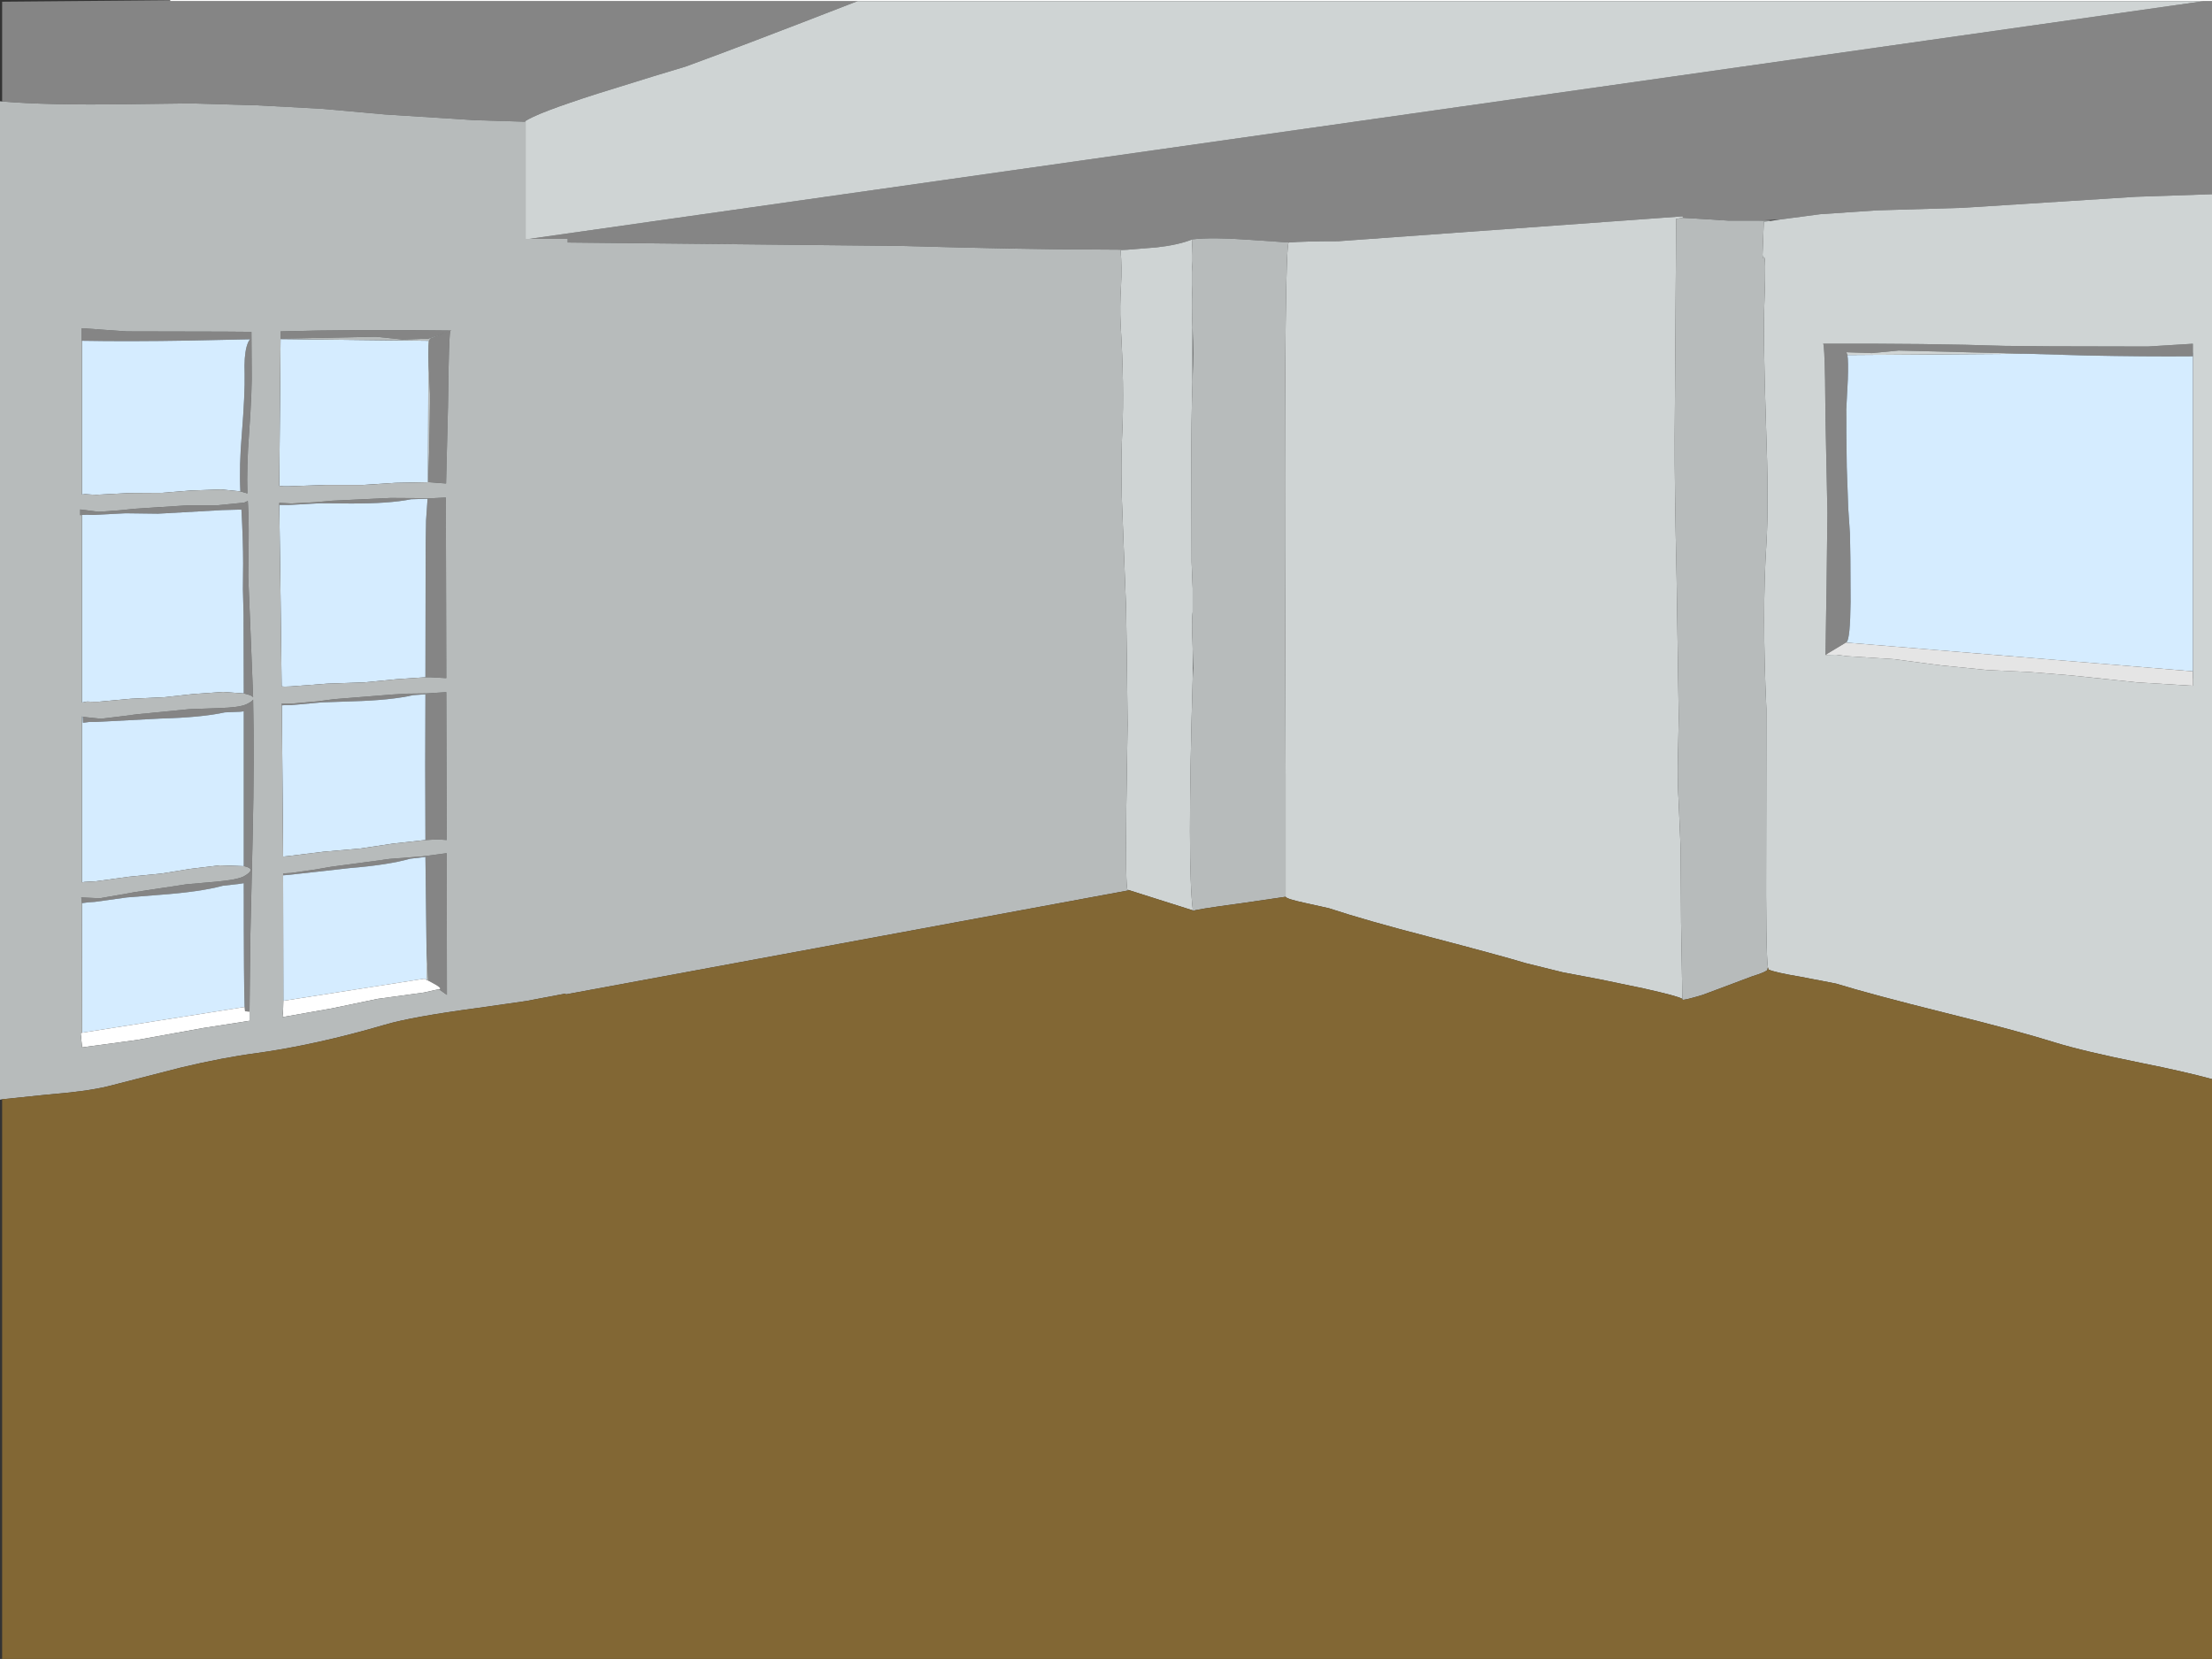
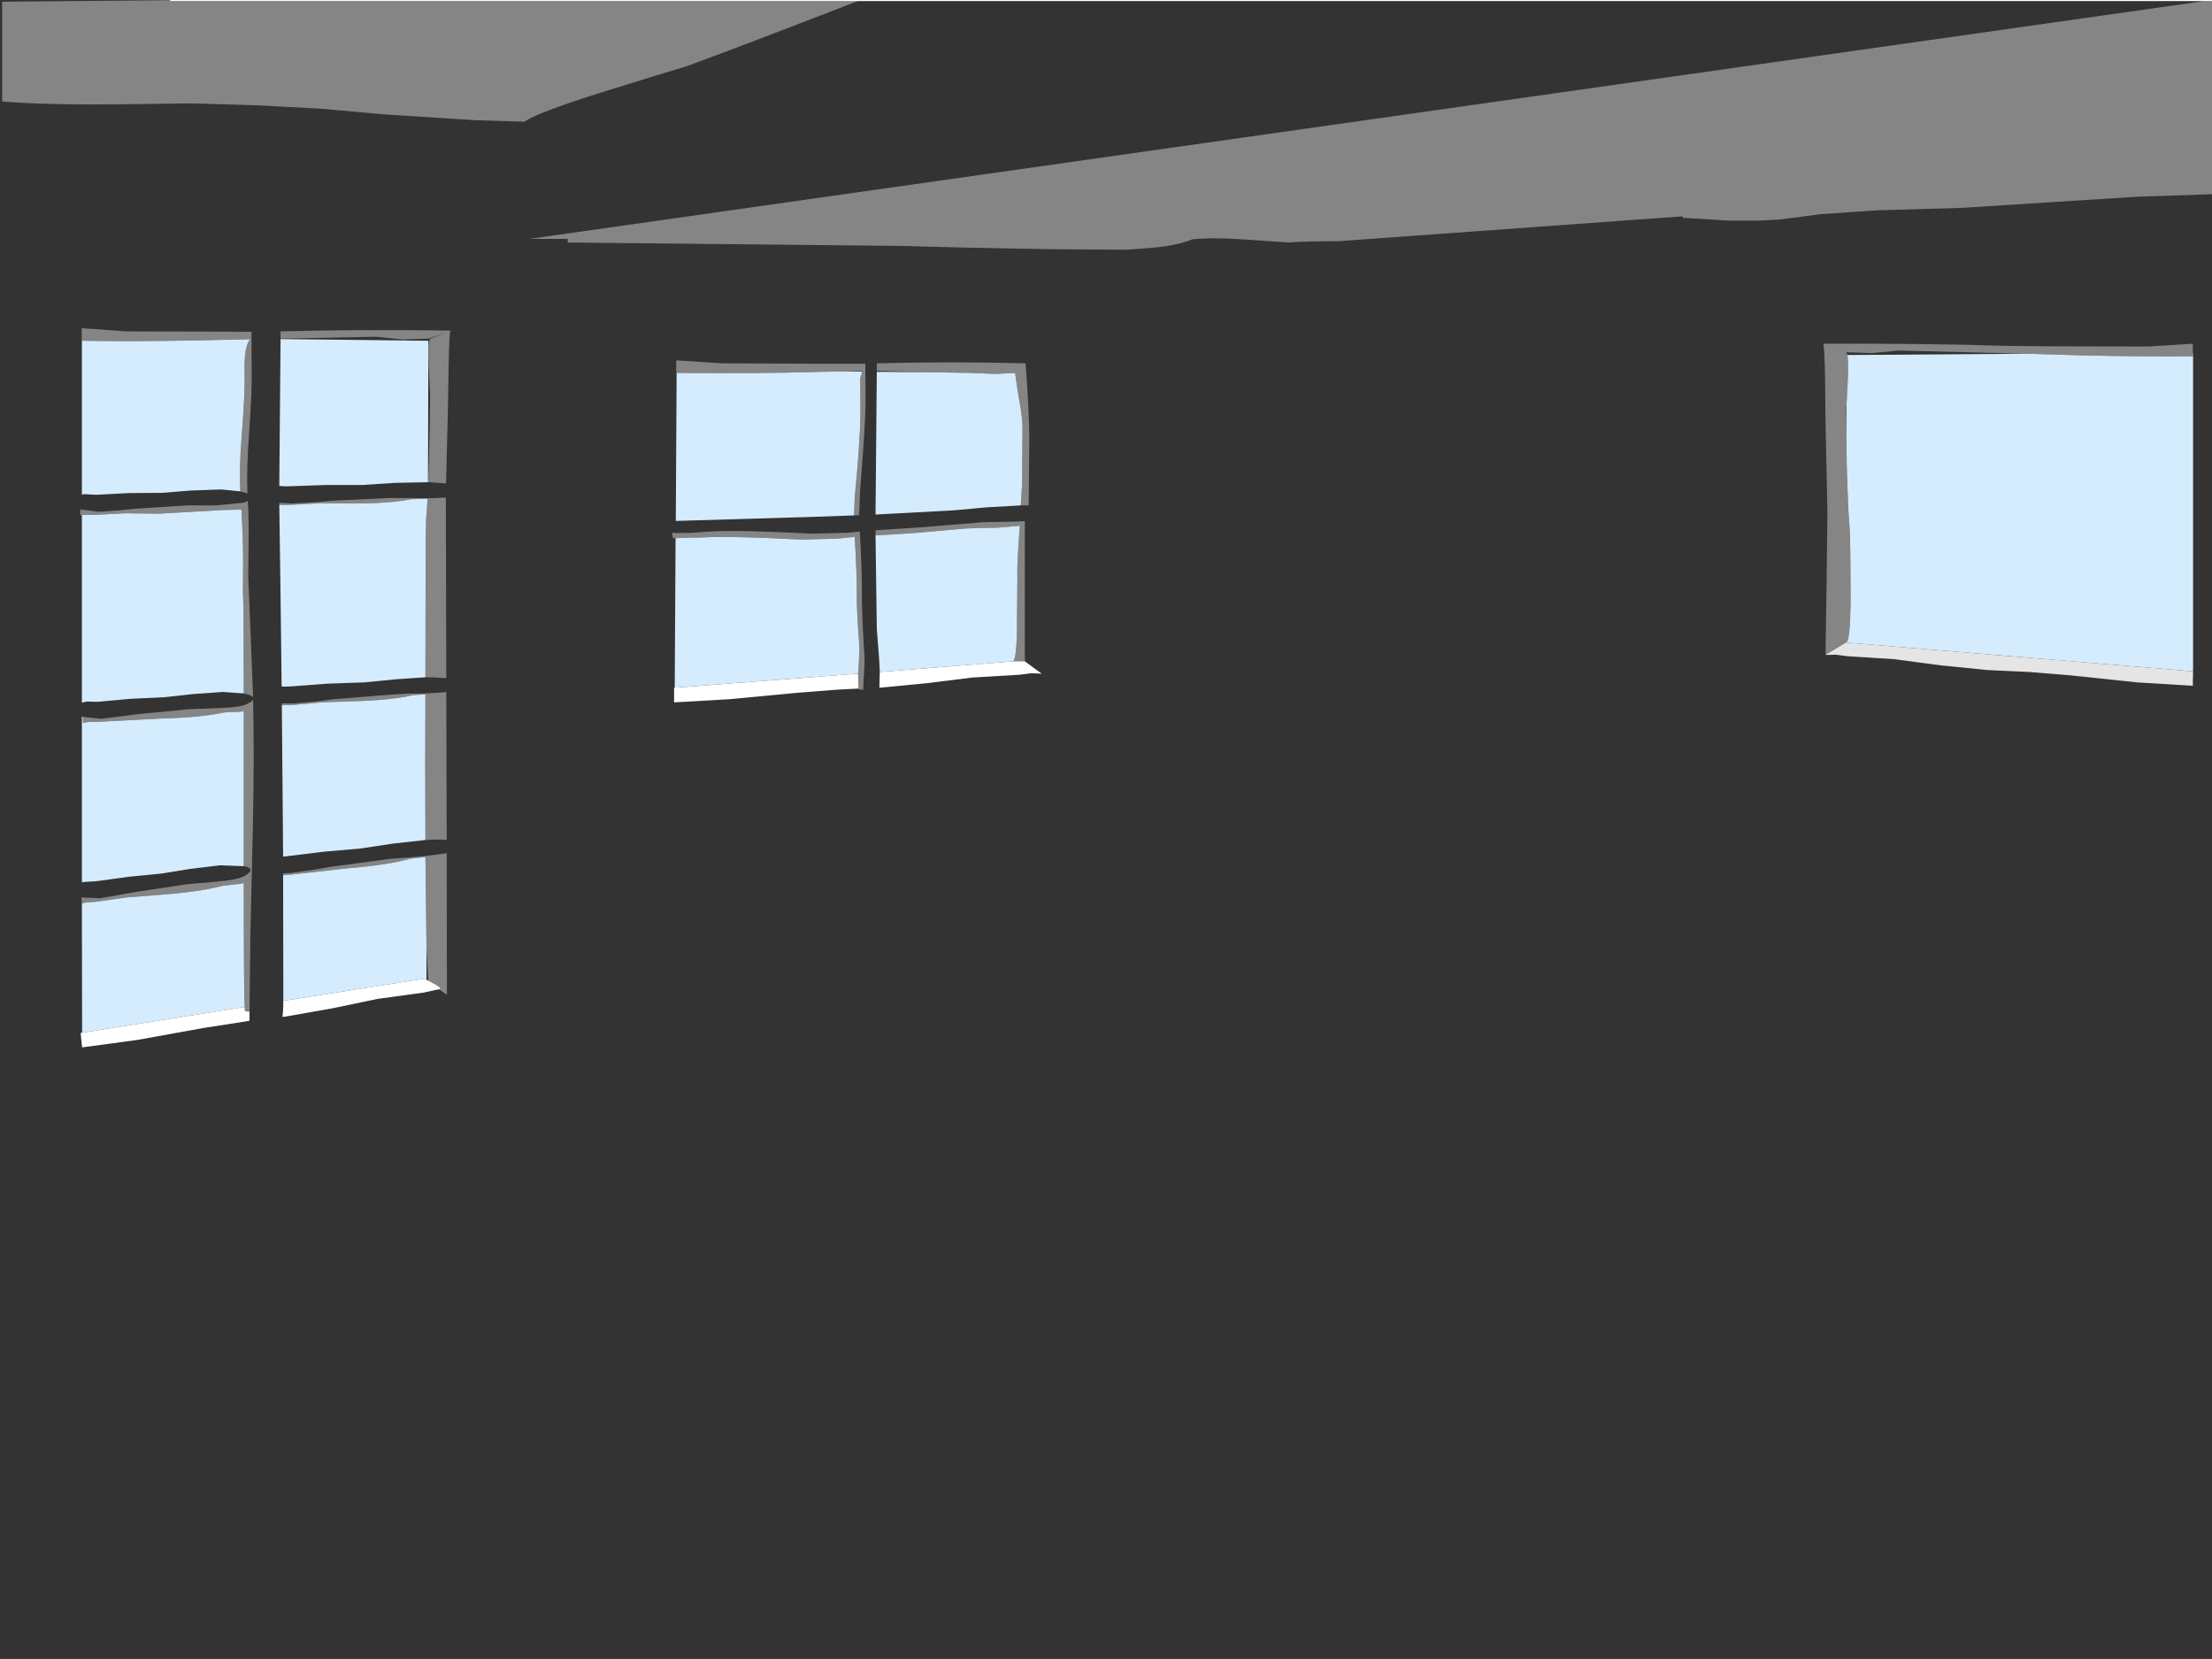
<svg xmlns="http://www.w3.org/2000/svg" height="389.95px" width="519.95px">
  <rect width="100%" height="100%" fill="#333333" stroke="none" />
  <g transform="matrix(1.0, 0.0, 0.0, 1.0, 259.95, 194.95)">
    <path d="M158.45 -143.35 L153.5 -143.1 146.25 -143.1 139.1 -143.55 135.6 -143.75 135.6 -144.1 54.6 -138.25 Q46.85 -138.25 42.95 -137.95 L32.8 -138.65 Q25.05 -139.2 20.35 -138.7 17.2 -137.4 11.9 -136.8 L5.05 -136.25 -2.3 -136.3 Q-17.75 -136.3 -48.55 -137.15 L-126.5 -137.95 -126.5 -138.8 -135.5 -138.8 258.2 -194.7 260.0 -194.7 260.0 -149.3 242.2 -148.7 221.8 -147.4 201.4 -146.1 181.15 -145.5 167.9 -144.6 158.45 -143.35 M169.6 -41.3 L169.15 -41.0 169.4 -57.4 169.6 -74.4 169.15 -96.3 169.05 -105.65 Q168.9 -113.95 168.6 -114.15 193.5 -114.25 211.25 -113.65 L222.1 -113.55 244.9 -113.5 255.5 -114.15 255.5 -112.0 255.5 -111.2 Q244.65 -111.1 230.0 -111.4 L216.3 -111.8 186.35 -112.55 180.05 -111.95 174.05 -112.15 174.3 -111.5 Q174.55 -110.1 174.4 -105.75 L174.1 -100.0 174.0 -98.7 174.05 -93.55 174.15 -85.15 174.5 -75.4 174.9 -69.5 175.0 -63.8 175.05 -53.45 Q174.95 -44.7 174.1 -44.0 L174.0 -43.95 169.6 -41.3 M-259.45 -171.1 L-259.45 -194.55 -219.95 -194.9 -219.95 -194.7 -58.35 -194.7 Q-85.75 -184.05 -98.8 -179.3 L-106.25 -177.05 -119.3 -173.0 Q-134.05 -168.3 -136.65 -166.35 L-148.25 -166.7 -169.45 -168.05 -184.55 -169.4 -199.6 -170.2 -215.05 -170.65 -230.65 -170.45 Q-248.85 -170.2 -259.45 -171.1 M-203.45 -79.45 Q-203.75 -85.5 -203.1 -93.0 -202.35 -102.45 -202.45 -107.1 -202.6 -111.1 -202.0 -113.4 -201.65 -114.7 -201.15 -115.2 L-215.3 -114.9 Q-229.85 -114.65 -240.7 -114.85 L-240.75 -114.85 -240.75 -117.8 -230.15 -117.05 -207.35 -117.0 -200.85 -116.95 -200.8 -108.75 Q-200.65 -103.6 -201.4 -93.15 -202.0 -85.35 -201.8 -78.95 L-202.25 -79.1 -203.45 -79.45 M-194.3 -76.25 L-194.3 -76.75 -191.4 -76.6 -185.75 -76.9 -181.95 -77.25 -168.1 -77.9 -160.3 -77.85 -159.45 -77.85 -158.1 -77.85 -155.15 -78.0 -155.15 -77.5 -155.05 -35.55 -158.7 -35.75 -159.95 -35.75 -159.9 -66.95 -159.8 -72.65 -159.45 -77.7 -159.85 -77.7 -163.3 -77.6 Q-168.5 -76.55 -177.65 -76.6 L-184.85 -76.65 -192.05 -76.25 -193.55 -76.25 -194.3 -76.25 M-194.0 -115.35 L-194.0 -117.05 Q-176.7 -117.55 -154.05 -117.25 L-153.85 -117.25 -154.1 -117.15 Q-154.35 -116.4 -154.5 -108.8 L-154.65 -99.4 -155.1 -81.3 -159.0 -81.6 -159.3 -81.6 Q-158.95 -90.65 -158.85 -101.85 L-159.15 -108.95 Q-159.35 -114.95 -158.8 -115.35 L-155.05 -116.85 -159.25 -115.35 -165.3 -115.15 -171.6 -115.8 -194.0 -115.35 M-240.7 -73.9 L-241.1 -73.85 -241.1 -75.2 -236.8 -74.65 -231.8 -75.0 -228.4 -75.35 -216.05 -76.15 -209.3 -76.15 -209.1 -76.15 -202.55 -76.8 -201.7 -77.2 -201.65 -76.25 Q-201.45 -72.7 -201.5 -67.9 L-201.6 -59.45 -201.05 -46.1 -200.45 -31.05 Q-200.7 -31.45 -201.85 -31.75 L-202.65 -31.95 -202.7 -50.5 -202.85 -56.4 -202.8 -62.55 Q-202.8 -67.9 -203.2 -75.15 L-204.05 -75.15 -207.7 -75.05 -222.85 -74.2 -230.45 -74.3 -238.05 -73.9 -239.55 -73.95 -240.7 -73.9 M-202.65 8.65 L-202.65 -3.8 -202.65 -27.75 -203.45 -27.65 -207.1 -27.5 Q-212.55 -26.3 -222.2 -26.05 L-237.4 -25.25 -238.95 -25.25 -240.45 -25.05 -240.5 -26.45 -236.2 -26.0 -231.2 -26.6 -227.8 -27.05 -215.5 -28.25 -208.55 -28.5 Q-203.6 -28.65 -202.05 -29.4 -200.75 -30.0 -200.45 -30.5 -200.15 -16.8 -200.55 1.25 L-201.1 25.0 -201.3 42.85 -202.35 42.75 -202.45 41.75 Q-202.65 37.2 -202.65 12.65 L-203.95 12.85 -207.55 13.25 Q-212.9 14.7 -222.55 15.4 L-230.15 16.0 -237.7 17.05 -239.2 17.15 -240.7 17.35 -240.85 16.0 -236.5 16.2 -231.6 15.35 -228.25 14.75 -216.05 12.9 -209.1 12.3 Q-204.2 11.85 -202.65 11.05 -199.5 9.3 -202.55 8.65 L-202.65 8.65 M-193.7 -29.15 L-193.7 -29.6 -190.85 -29.6 -185.25 -30.1 -181.45 -30.6 -167.65 -31.7 -164.2 -31.9 -159.85 -31.95 -155.05 -32.25 -154.95 2.5 Q-157.0 2.3 -159.7 2.5 L-159.95 2.5 -160.0 -15.05 -159.95 -31.75 -162.85 -31.55 Q-168.0 -30.35 -177.15 -30.1 L-184.35 -29.85 -191.55 -29.2 -193.0 -29.2 -193.7 -29.15 M-61.9 -107.65 L-75.55 -107.35 Q-90.1 -107.15 -100.9 -107.3 L-101.0 -107.3 -101.0 -110.25 -90.35 -109.55 -67.55 -109.45 -56.75 -109.45 -56.55 -109.45 -56.5 -103.4 Q-56.35 -98.5 -57.15 -87.85 L-57.8 -79.3 -58.0 -73.85 -59.2 -73.8 -59.05 -77.9 -58.35 -85.65 Q-57.6 -95.3 -57.7 -99.7 L-57.75 -106.0 -57.3 -107.6 -57.2 -107.75 -61.9 -107.65 M-20.0 -76.15 L-19.7 -81.25 -19.6 -94.3 Q-19.65 -96.35 -20.05 -99.05 L-20.8 -103.45 -21.35 -107.3 -25.8 -107.05 -32.15 -107.3 -41.65 -107.45 -53.85 -107.8 -53.85 -109.55 Q-36.55 -110.0 -18.9 -109.55 -18.1 -100.05 -18.0 -91.8 L-18.15 -76.2 -18.0 -76.15 -20.0 -76.15 M-58.25 -36.6 L-58.15 -37.95 Q-57.9 -41.8 -57.95 -43.1 -58.6 -51.35 -58.55 -55.2 -58.55 -60.9 -59.05 -68.75 L-63.05 -68.35 -71.35 -68.1 -79.9 -68.5 Q-90.6 -68.9 -95.35 -68.6 L-98.6 -68.55 -101.15 -68.45 -101.75 -68.4 -102.0 -69.75 -101.2 -69.65 -97.4 -69.7 -93.95 -69.95 Q-88.45 -70.35 -77.75 -69.9 L-68.85 -69.5 -60.15 -69.75 -57.85 -70.0 Q-57.3 -60.75 -57.35 -54.15 -57.35 -49.9 -56.75 -40.8 -56.65 -39.35 -56.95 -35.1 L-57.05 -32.8 -58.1 -32.9 -58.15 -33.1 -58.25 -36.6 M-21.85 -39.5 Q-20.9 -39.95 -20.9 -49.05 L-20.8 -59.4 Q-20.95 -61.7 -20.25 -71.05 L-20.25 -71.35 -25.7 -70.9 -29.85 -70.85 -33.15 -70.7 -46.4 -69.55 -54.15 -69.1 -54.15 -70.3 -42.8 -71.05 -28.95 -72.2 -21.15 -72.35 -19.05 -72.45 -19.05 -39.95 -19.0 -39.95 -19.05 -39.5 -21.85 -39.5 M-193.4 10.8 L-193.4 10.35 -191.5 10.25 -185.9 9.45 -182.15 8.8 -168.4 6.95 -160.65 6.35 -154.95 5.6 -154.9 38.9 -156.75 37.6 Q-155.7 37.45 -158.45 36.0 L-159.3 35.55 -159.7 27.55 -159.95 6.45 -160.1 6.5 -163.55 6.9 Q-168.6 8.35 -177.75 9.1 L-192.1 10.7 -193.4 10.8" fill="#858585" fill-rule="evenodd" stroke="none" />
    <path d="M174.1 -44.0 Q174.95 -44.7 175.05 -53.45 L175.0 -63.8 174.9 -69.5 174.5 -75.4 174.15 -85.15 174.05 -93.55 174.1 -100.0 174.4 -105.75 Q174.55 -110.1 174.3 -111.5 L216.3 -111.8 230.0 -111.4 Q244.65 -111.1 255.5 -111.2 L255.5 -112.0 255.55 -112.0 255.55 -35.5 255.5 -35.5 255.5 -37.15 174.1 -43.9 174.1 -44.0 M-240.7 -114.85 Q-229.85 -114.65 -215.3 -114.9 L-201.15 -115.2 Q-201.65 -114.7 -202.0 -113.4 -202.6 -111.1 -202.45 -107.1 -202.35 -102.45 -203.1 -93.0 -203.75 -85.5 -203.45 -79.45 L-207.95 -79.9 -215.05 -79.65 -221.9 -79.1 -229.6 -79.05 -237.25 -78.65 -238.5 -78.7 -239.95 -78.8 -240.7 -78.7 -240.7 -114.85 M-194.3 -76.25 L-193.55 -76.25 -192.05 -76.25 -184.85 -76.65 -177.65 -76.6 Q-168.5 -76.55 -163.3 -77.6 L-159.85 -77.7 -159.45 -77.7 -159.8 -72.65 -159.9 -66.95 -159.95 -35.75 -166.65 -35.3 -174.35 -34.55 -183.0 -34.25 -191.6 -33.6 -193.0 -33.55 -193.75 -33.6 -194.0 -54.6 -194.3 -76.25 M-167.0 -81.45 L-174.7 -80.95 -183.35 -80.95 -191.95 -80.65 -193.35 -80.65 -194.3 -80.75 -194.25 -86.8 -194.0 -115.25 -159.25 -114.85 -159.35 -81.6 -167.0 -81.45 M-202.65 -31.95 L-207.5 -32.3 -214.6 -31.8 -221.45 -31.05 -229.15 -30.7 -236.8 -30.0 -238.05 -30.0 -239.5 -30.05 -240.7 -29.8 -240.7 -73.9 -239.55 -73.95 -238.05 -73.9 -230.45 -74.3 -222.85 -74.2 -207.7 -75.05 -204.05 -75.15 -203.2 -75.15 Q-202.8 -67.9 -202.8 -62.55 L-202.85 -56.4 -202.7 -50.5 -202.65 -31.95 M-240.5 -26.45 L-240.45 -25.05 -238.95 -25.25 -237.4 -25.25 -222.2 -26.05 Q-212.55 -26.3 -207.1 -27.5 L-203.45 -27.65 -202.65 -27.75 -202.65 -3.8 -202.65 8.65 -208.25 8.45 -215.3 9.3 -222.1 10.4 -229.75 11.15 -237.4 12.2 -240.05 12.35 -240.7 12.45 -240.7 -26.55 -240.5 -26.45 M-240.7 17.35 L-239.2 17.15 -237.7 17.05 -230.15 16.0 -222.55 15.4 Q-212.9 14.7 -207.55 13.25 L-203.95 12.85 -202.65 12.65 Q-202.65 37.2 -202.45 41.75 L-240.65 47.8 -240.7 17.35 M-193.7 -29.15 L-193.0 -29.2 -191.55 -29.2 -184.35 -29.85 -177.15 -30.1 Q-168.0 -30.35 -162.85 -31.55 L-159.95 -31.75 -160.0 -15.05 -159.95 2.5 -167.6 3.35 -175.25 4.5 -183.85 5.25 -192.4 6.3 -193.4 6.4 -193.5 -5.75 -193.7 -29.15 M-100.9 -107.3 Q-90.1 -107.15 -75.55 -107.35 L-61.9 -107.65 -57.3 -107.6 -57.75 -106.0 -57.7 -99.7 Q-57.6 -95.3 -58.35 -85.65 L-59.05 -77.9 -59.2 -73.8 -69.1 -73.45 -101.1 -72.5 -100.9 -107.3 M-20.0 -76.15 L-28.0 -75.7 -35.65 -75.0 -54.15 -74.0 -54.1 -79.35 -53.85 -107.55 -41.65 -107.45 -32.15 -107.3 -25.8 -107.05 -21.35 -107.3 -20.8 -103.45 -20.05 -99.05 Q-19.65 -96.35 -19.6 -94.3 L-19.7 -81.25 -20.0 -76.15 M-101.15 -68.45 L-98.6 -68.55 -95.35 -68.6 Q-90.6 -68.9 -79.9 -68.5 L-71.35 -68.1 -63.05 -68.35 -59.05 -68.75 Q-58.55 -60.9 -58.55 -55.2 -58.6 -51.35 -57.95 -43.1 -57.9 -41.8 -58.15 -37.95 L-58.25 -36.6 -101.35 -33.3 -101.15 -68.45 M-54.15 -69.1 L-46.4 -69.55 -33.15 -70.7 -29.85 -70.85 -25.7 -70.9 -20.25 -71.35 -20.25 -71.05 Q-20.95 -61.7 -20.8 -59.4 L-20.9 -49.05 Q-20.9 -39.95 -21.85 -39.5 L-53.15 -37.0 -53.3 -40.05 -53.85 -47.15 -54.15 -69.1 M-193.4 10.8 L-192.1 10.7 -177.75 9.1 Q-168.6 8.35 -163.55 6.9 L-160.1 6.5 -159.95 6.45 -159.7 27.55 -159.7 35.35 -160.2 35.1 -193.35 40.3 -193.4 10.8" fill="#d5ecff" fill-rule="evenodd" stroke="none" />
    <path d="M260.0 -194.7 L258.2 -194.7 -58.35 -194.7 -219.95 -194.7 -219.95 -194.9 -219.95 -194.95 260.0 -194.95 260.0 -194.7 M-202.45 41.75 L-202.35 42.75 -201.3 42.85 -201.3 45.0 -202.55 45.2 -212.2 46.7 -227.7 49.5 -240.65 51.25 -241.0 47.85 -240.65 47.8 -202.45 41.75 M-58.25 -36.6 L-58.15 -33.1 -62.95 -32.85 -72.7 -32.1 -88.4 -30.6 -101.5 -29.85 -101.5 -33.3 -101.35 -33.3 -58.25 -36.6 M-21.85 -39.5 L-19.05 -39.5 -15.1 -36.6 -17.6 -36.7 -20.25 -36.35 -31.3 -35.7 -42.2 -34.35 -53.15 -33.3 -53.25 -33.3 -53.15 -37.0 -21.85 -39.5 M-159.3 35.55 L-158.45 36.0 Q-155.7 37.45 -156.75 37.6 L-157.6 37.75 -160.25 38.35 -171.2 39.85 -182.0 42.1 -192.8 44.0 -193.55 44.1 -193.45 43.1 -193.4 42.3 -193.35 40.3 -160.2 35.1 -159.7 35.35 -159.3 35.55" fill="#ffffff" fill-rule="evenodd" stroke="none" />
-     <path d="M153.5 -143.1 L156.1 -143.1 156.1 -143.0 154.65 -142.85 154.35 -135.05 154.45 -134.3 154.65 -134.45 Q155.2 -135.15 154.8 -124.3 154.45 -115.95 155.15 -95.5 155.85 -76.45 155.25 -67.1 154.2 -50.8 155.25 -28.3 L155.2 4.6 Q155.1 28.95 155.6 32.4 L155.5 33.0 Q155.4 33.45 151.9 34.55 L140.3 38.9 Q135.5 40.35 135.5 40.0 L135.5 39.85 135.2 21.9 135.1 4.6 134.65 -6.1 Q134.35 -11.0 134.45 -16.15 L134.65 -26.25 134.15 -59.2 Q133.65 -81.15 133.7 -92.25 L134.05 -143.5 135.6 -143.75 139.1 -143.55 146.25 -143.1 153.5 -143.1 M-135.5 -138.8 L-126.5 -138.8 -126.5 -137.95 -48.55 -137.15 Q-17.75 -136.3 -2.3 -136.3 L5.05 -136.25 3.45 -136.15 Q3.8 -132.1 3.55 -127.7 3.25 -122.8 3.45 -118.85 4.35 -104.15 3.85 -93.55 3.4 -83.75 3.95 -72.55 L4.75 -51.95 4.95 -38.35 5.1 -24.65 4.8 -5.0 Q4.6 13.95 5.1 14.2 L5.3 14.25 5.3 14.35 -127.0 38.8 -127.0 38.6 -136.25 40.35 -147.8 42.0 Q-163.1 44.05 -169.4 45.9 -185.6 50.65 -199.65 52.6 -207.65 53.65 -217.45 56.0 L-234.6 60.4 Q-239.45 61.6 -248.85 62.35 L-259.45 63.45 -259.95 63.55 -259.95 -171.15 -259.45 -171.1 Q-248.85 -170.2 -230.65 -170.45 L-215.05 -170.65 -199.6 -170.2 -184.55 -169.4 -169.45 -168.05 -148.25 -166.7 -136.65 -166.35 -136.4 -166.35 -136.4 -138.8 -135.5 -138.8 M20.35 -138.7 Q25.05 -139.2 32.8 -138.65 L42.95 -137.95 Q42.0 -136.5 42.1 -65.3 L42.25 -13.0 42.25 15.8 42.25 15.85 31.95 17.35 Q20.45 18.9 20.45 19.2 L20.45 19.0 Q19.1 8.8 20.4 -35.25 L20.5 -37.9 20.4 -42.7 20.35 -44.35 Q20.15 -48.4 20.35 -50.65 L20.4 -51.05 20.4 -56.7 20.15 -62.85 20.1 -84.85 Q20.05 -95.9 20.35 -105.1 L20.4 -106.4 Q20.6 -111.95 20.4 -117.45 L20.35 -117.95 Q20.15 -123.05 20.3 -126.55 L20.35 -128.0 20.35 -131.1 20.25 -132.6 Q20.1 -134.35 20.35 -138.7 M-203.45 -79.45 L-202.25 -79.1 -201.8 -78.95 Q-202.0 -85.35 -201.4 -93.15 -200.65 -103.6 -200.8 -108.75 L-200.85 -116.95 -207.35 -117.0 -230.15 -117.05 -240.75 -117.8 -240.75 -114.85 -240.7 -114.85 -240.7 -78.7 -239.95 -78.8 -238.5 -78.7 -237.25 -78.65 -229.6 -79.05 -221.9 -79.1 -215.05 -79.65 -207.95 -79.9 -203.45 -79.45 M-194.0 -115.35 L-171.6 -115.8 -165.3 -115.15 -159.25 -115.35 -155.05 -116.85 -158.8 -115.35 Q-159.35 -114.95 -159.15 -108.95 L-158.85 -101.85 Q-158.95 -90.65 -159.3 -81.6 L-159.0 -81.6 -155.1 -81.3 -154.65 -99.4 -154.5 -108.8 Q-154.35 -116.4 -154.1 -117.15 L-153.85 -117.25 -154.05 -117.25 Q-176.7 -117.55 -194.0 -117.05 L-194.0 -115.35 M-159.95 -35.75 L-158.7 -35.75 -155.05 -35.55 -155.15 -77.5 -155.15 -78.0 -158.1 -77.85 -159.45 -77.85 -160.3 -77.85 -168.1 -77.9 -181.95 -77.25 -185.75 -76.9 -191.4 -76.6 -194.3 -76.75 -194.3 -76.25 -194.0 -54.6 -193.75 -33.6 -193.0 -33.55 -191.6 -33.6 -183.0 -34.25 -174.35 -34.55 -166.65 -35.3 -159.95 -35.75 M-167.0 -81.45 L-159.35 -81.6 -159.25 -114.85 -194.0 -115.25 -194.25 -86.8 -194.3 -80.75 -193.35 -80.65 -191.95 -80.65 -183.35 -80.95 -174.7 -80.95 -167.0 -81.45 M-202.65 -31.95 L-201.85 -31.75 Q-200.7 -31.45 -200.45 -31.05 L-201.05 -46.1 -201.6 -59.45 -201.5 -67.9 Q-201.45 -72.7 -201.65 -76.25 L-201.7 -77.2 -202.55 -76.8 -209.1 -76.15 -209.3 -76.15 -216.05 -76.15 -228.4 -75.35 -231.8 -75.0 -236.8 -74.65 -241.1 -75.2 -241.1 -73.85 -240.7 -73.9 -240.7 -29.8 -239.5 -30.05 -238.05 -30.0 -236.8 -30.0 -229.15 -30.7 -221.45 -31.05 -214.6 -31.8 -207.5 -32.3 -202.65 -31.95 M-202.65 8.65 L-202.55 8.65 Q-199.5 9.3 -202.65 11.05 -204.2 11.85 -209.1 12.3 L-216.05 12.9 -228.25 14.75 -231.6 15.35 -236.5 16.2 -240.85 16.0 -240.7 17.35 -240.65 47.8 -241.0 47.85 -240.65 51.25 -227.7 49.5 -212.2 46.7 -202.55 45.2 -201.3 45.0 -201.3 42.85 -201.1 25.0 -200.55 1.25 Q-200.15 -16.8 -200.45 -30.5 -200.75 -30.0 -202.05 -29.4 -203.6 -28.65 -208.55 -28.5 L-215.5 -28.25 -227.8 -27.05 -231.2 -26.6 -236.2 -26.0 -240.5 -26.45 -240.7 -26.55 -240.7 12.45 -240.05 12.35 -237.4 12.2 -229.75 11.15 -222.1 10.4 -215.3 9.3 -208.25 8.45 -202.65 8.65 M-159.95 2.5 L-159.7 2.5 Q-157.0 2.3 -154.95 2.5 L-155.05 -32.25 -159.85 -31.95 -164.2 -31.9 -167.65 -31.7 -181.45 -30.6 -185.25 -30.1 -190.85 -29.6 -193.7 -29.6 -193.7 -29.15 -193.5 -5.75 -193.4 6.4 -192.4 6.3 -183.85 5.25 -175.25 4.5 -167.6 3.35 -159.95 2.5 M-100.9 -107.3 L-101.1 -72.5 -69.1 -73.45 -59.2 -73.8 -58.0 -73.85 -57.8 -79.3 -57.15 -87.85 Q-56.35 -98.5 -56.5 -103.4 L-56.55 -109.45 -56.75 -109.45 -67.55 -109.45 -90.35 -109.55 -101.0 -110.25 -101.0 -107.3 -100.9 -107.3 M-57.3 -107.6 L-61.9 -107.65 -57.2 -107.75 -57.3 -107.6 M-41.65 -107.45 L-53.85 -107.55 -54.1 -79.35 -54.15 -74.0 -35.65 -75.0 -28.0 -75.7 -20.0 -76.15 -18.0 -76.15 -18.15 -76.2 -18.0 -91.8 Q-18.1 -100.05 -18.9 -109.55 -36.55 -110.0 -53.85 -109.55 L-53.85 -107.8 -41.65 -107.45 M-58.15 -33.1 L-58.1 -32.9 -57.05 -32.8 -56.95 -35.1 Q-56.65 -39.35 -56.75 -40.8 -57.35 -49.9 -57.35 -54.15 -57.3 -60.75 -57.85 -70.0 L-60.15 -69.75 -68.85 -69.5 -77.75 -69.9 Q-88.45 -70.35 -93.95 -69.95 L-97.4 -69.7 -101.2 -69.65 -102.0 -69.75 -101.75 -68.4 -101.15 -68.45 -101.35 -33.3 -101.5 -33.3 -101.5 -29.85 -88.4 -30.6 -72.7 -32.1 -62.95 -32.85 -58.15 -33.1 M-19.05 -39.5 L-19.0 -39.95 -19.05 -39.95 -19.05 -72.45 -21.15 -72.35 -28.95 -72.2 -42.8 -71.05 -54.15 -70.3 -54.15 -69.1 -53.85 -47.15 -53.3 -40.05 -53.15 -37.0 -53.25 -33.3 -53.15 -33.3 -42.2 -34.35 -31.3 -35.7 -20.25 -36.35 -17.6 -36.7 -15.1 -36.6 -19.05 -39.5 M-156.75 37.6 L-154.9 38.9 -154.95 5.6 -160.65 6.35 -168.4 6.95 -182.15 8.8 -185.9 9.45 -191.5 10.25 -193.4 10.35 -193.4 10.8 -193.35 40.3 -193.4 42.3 -193.45 43.1 -193.55 44.1 -192.8 44.0 -182.0 42.1 -171.2 39.85 -160.25 38.35 -157.6 37.75 -156.75 37.6 M-159.7 27.55 L-159.3 35.55 -159.7 35.35 -159.7 27.55" fill="#b7bbbb" fill-rule="evenodd" stroke="none" />
-     <path d="M156.1 -143.0 L158.45 -143.35 167.9 -144.6 181.15 -145.5 201.4 -146.1 221.8 -147.4 242.2 -148.7 260.0 -149.3 260.0 58.7 Q253.6 56.95 243.1 54.85 229.75 52.15 223.1 50.1 214.7 47.45 197.35 43.15 179.9 38.8 171.6 36.25 L163.3 34.65 Q157.3 33.65 155.75 32.95 L155.6 32.4 Q155.1 28.95 155.2 4.6 L155.25 -28.3 Q154.2 -50.8 155.25 -67.1 155.85 -76.45 155.15 -95.5 154.45 -115.95 154.8 -124.3 155.2 -135.15 154.65 -134.45 L154.45 -134.3 154.35 -135.05 154.65 -142.85 156.1 -143.0 M258.2 -194.7 L-135.5 -138.8 -136.4 -138.8 -136.4 -166.35 -136.65 -166.35 Q-134.05 -168.3 -119.3 -173.0 L-106.25 -177.05 -98.8 -179.3 Q-85.75 -184.05 -58.35 -194.7 L258.2 -194.7 M5.05 -136.25 L11.9 -136.8 Q17.2 -137.4 20.35 -138.7 20.1 -134.35 20.25 -132.6 L20.35 -131.1 20.35 -128.0 20.3 -126.55 Q20.15 -123.05 20.35 -117.95 L20.35 -105.1 Q20.05 -95.9 20.1 -84.85 L20.15 -62.85 20.4 -56.7 20.4 -51.05 20.35 -50.65 Q20.15 -48.4 20.35 -44.35 L20.4 -42.7 20.4 -35.25 Q19.1 8.8 20.45 19.0 L20.45 19.05 5.3 14.25 5.1 14.2 Q4.6 13.95 4.8 -5.0 L5.1 -24.65 4.95 -38.35 4.75 -51.95 3.95 -72.55 Q3.4 -83.75 3.85 -93.55 4.35 -104.15 3.45 -118.85 3.25 -122.8 3.55 -127.7 3.8 -132.1 3.45 -136.15 L5.05 -136.25 M42.95 -137.95 Q46.85 -138.25 54.6 -138.25 L135.6 -144.1 135.6 -143.75 134.05 -143.5 133.7 -92.25 Q133.65 -81.15 134.15 -59.2 L134.65 -26.25 134.45 -16.15 Q134.35 -11.0 134.65 -6.1 L135.1 4.6 135.2 21.9 135.5 39.85 Q134.5 39.2 126.45 37.4 L116.1 35.25 107.4 33.6 98.7 31.45 Q92.75 29.65 75.55 25.15 60.9 21.35 52.45 18.55 L47.05 17.35 Q42.4 16.35 42.25 15.85 L42.25 15.8 42.25 -13.0 42.1 -65.3 Q42.0 -136.5 42.95 -137.95 M255.5 -112.0 L255.5 -114.15 244.9 -113.5 222.1 -113.55 211.25 -113.65 Q193.5 -114.25 168.6 -114.15 168.9 -113.95 169.05 -105.65 L169.15 -96.3 169.6 -74.4 169.4 -57.4 169.15 -41.0 169.6 -41.3 169.15 -41.0 171.65 -41.05 174.3 -40.7 185.35 -40.0 196.25 -38.55 207.2 -37.45 216.95 -37.0 226.75 -36.2 242.4 -34.55 255.5 -33.75 255.5 -35.5 255.55 -35.5 255.55 -112.0 255.5 -112.0 M174.0 -43.95 L174.1 -44.0 174.1 -43.9 174.0 -43.95 M174.05 -93.55 L174.0 -98.7 174.1 -100.0 174.05 -93.55 M174.3 -111.5 L174.05 -112.15 180.05 -111.95 186.35 -112.55 216.3 -111.8 174.3 -111.5" fill="#cfd4d4" fill-rule="evenodd" stroke="none" />
    <path d="M169.6 -41.3 L174.0 -43.95 174.1 -43.9 255.5 -37.15 255.5 -35.5 255.5 -33.75 242.4 -34.55 226.75 -36.2 216.95 -37.0 207.2 -37.45 196.25 -38.55 185.35 -40.0 174.3 -40.7 171.65 -41.05 169.15 -41.0 169.6 -41.3" fill="#e5e5e5" fill-rule="evenodd" stroke="none" />
-     <path d="M135.5 39.85 L135.5 40.0 Q135.5 40.35 140.3 38.9 L151.9 34.55 Q155.4 33.45 155.5 33.0 L155.6 32.4 155.75 32.95 Q157.3 33.65 163.3 34.65 L171.6 36.25 Q179.9 38.8 197.35 43.15 214.7 47.45 223.1 50.1 229.75 52.15 243.1 54.85 253.6 56.95 260.0 58.7 L260.0 195.0 -259.45 195.0 -259.45 63.45 -248.85 62.35 Q-239.45 61.6 -234.6 60.4 L-217.45 56.0 Q-207.65 53.65 -199.65 52.6 -185.6 50.65 -169.4 45.9 -163.1 44.05 -147.8 42.0 L-136.25 40.35 -127.0 38.6 -127.0 38.8 5.3 14.35 5.3 14.25 20.45 19.05 20.45 19.0 20.45 19.2 Q20.45 18.9 31.95 17.35 L42.25 15.85 Q42.4 16.35 47.05 17.35 L52.45 18.55 Q60.9 21.35 75.55 25.15 92.75 29.65 98.7 31.45 L107.4 33.6 116.1 35.25 126.45 37.4 Q134.5 39.2 135.5 39.85" fill="#826734" fill-rule="evenodd" stroke="none" />
-     <path d="M-12.5 -120.0 L-12.5 -18.55 -113.95 -18.55 -113.95 -120.0 -12.5 -120.0" fill="#b7bbbb" fill-rule="evenodd" stroke="none" />
  </g>
</svg>